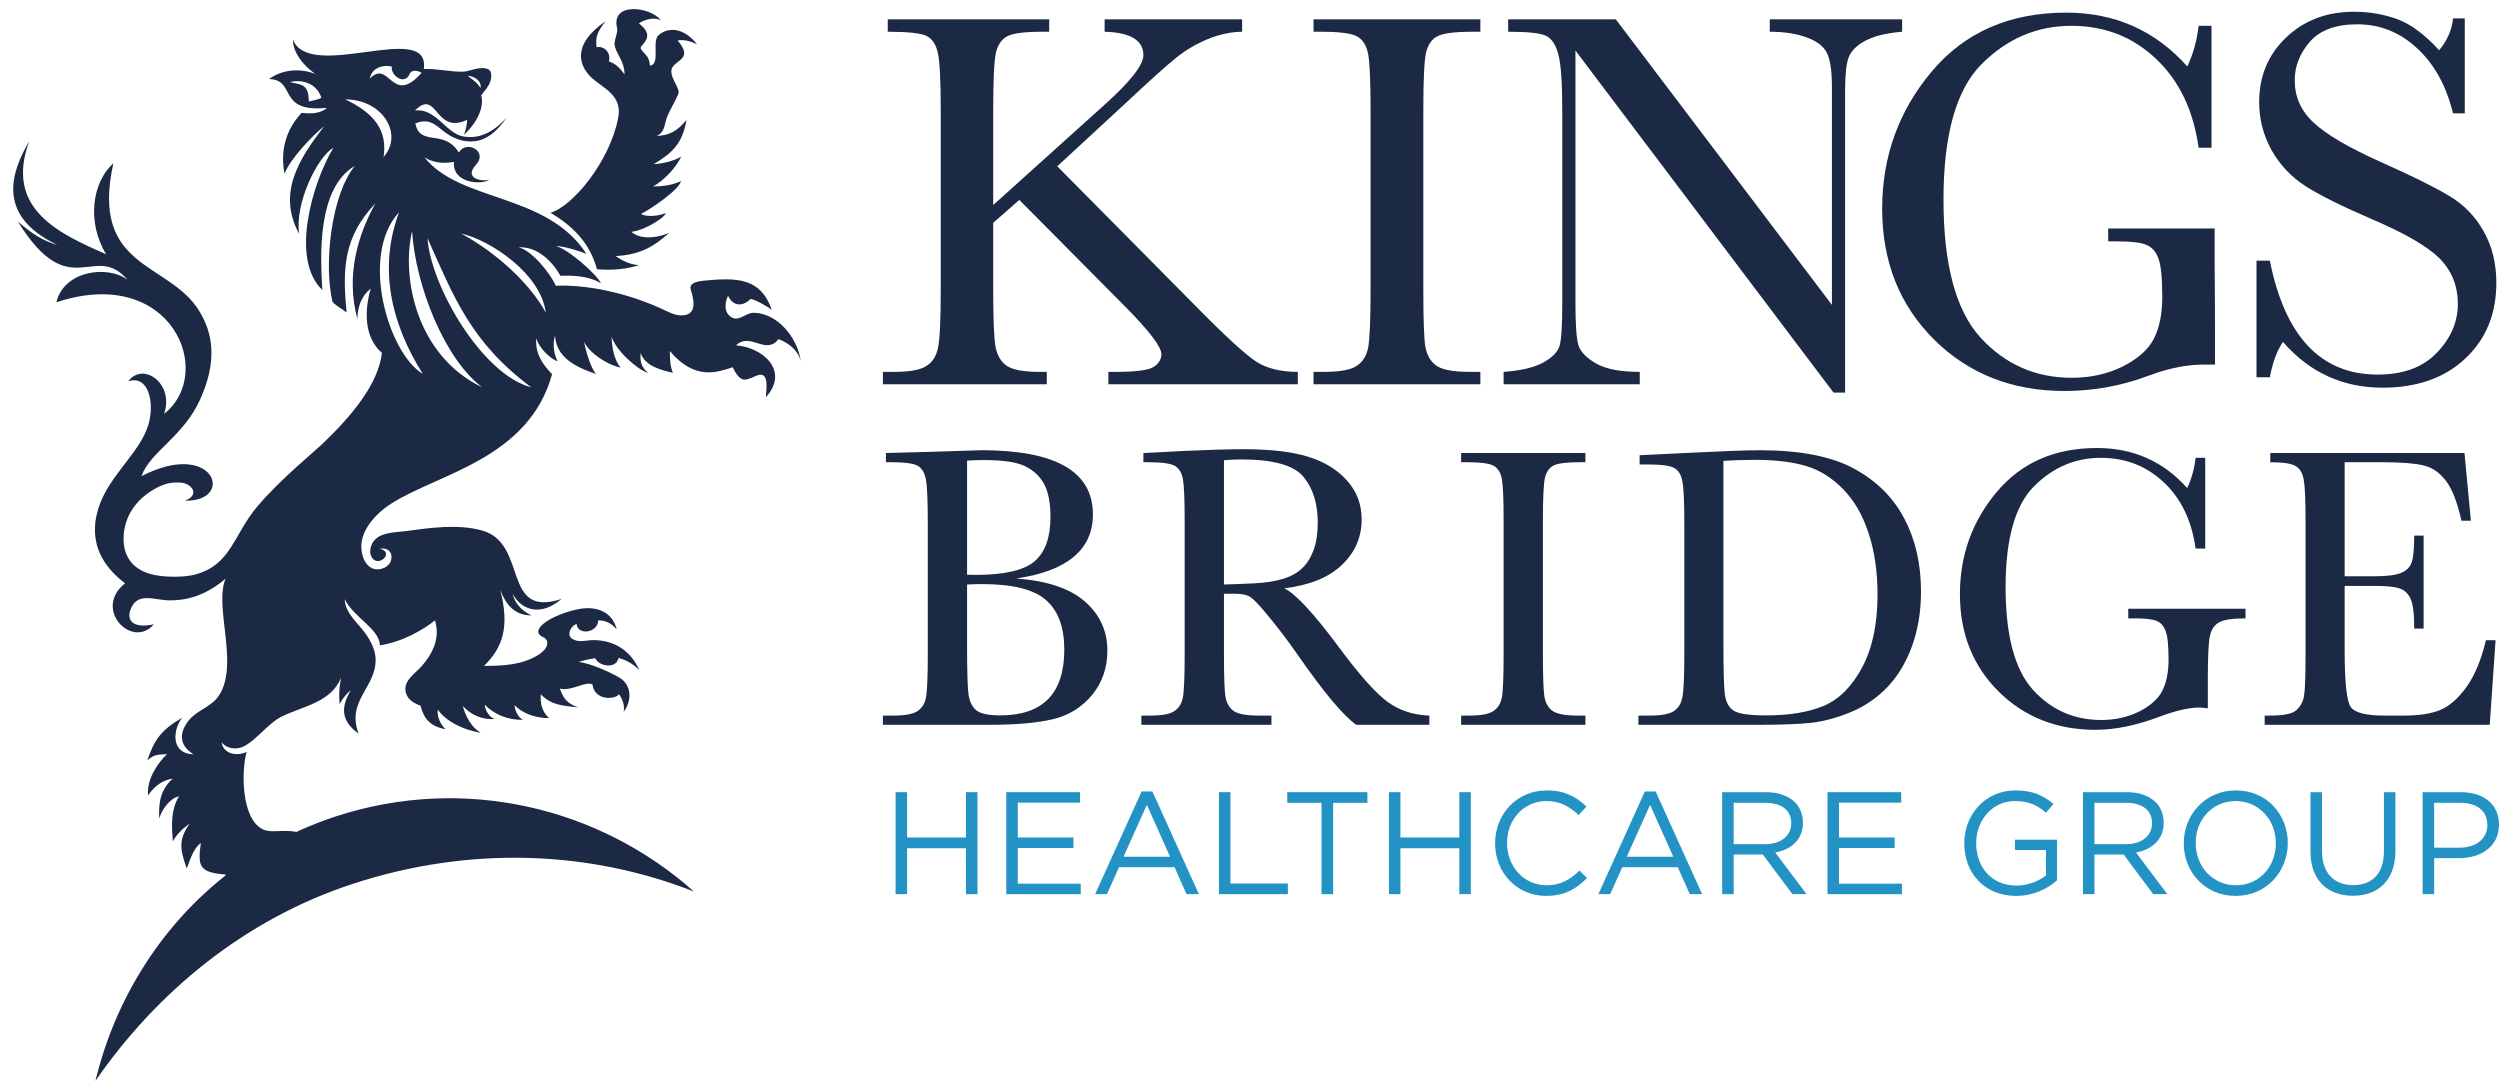
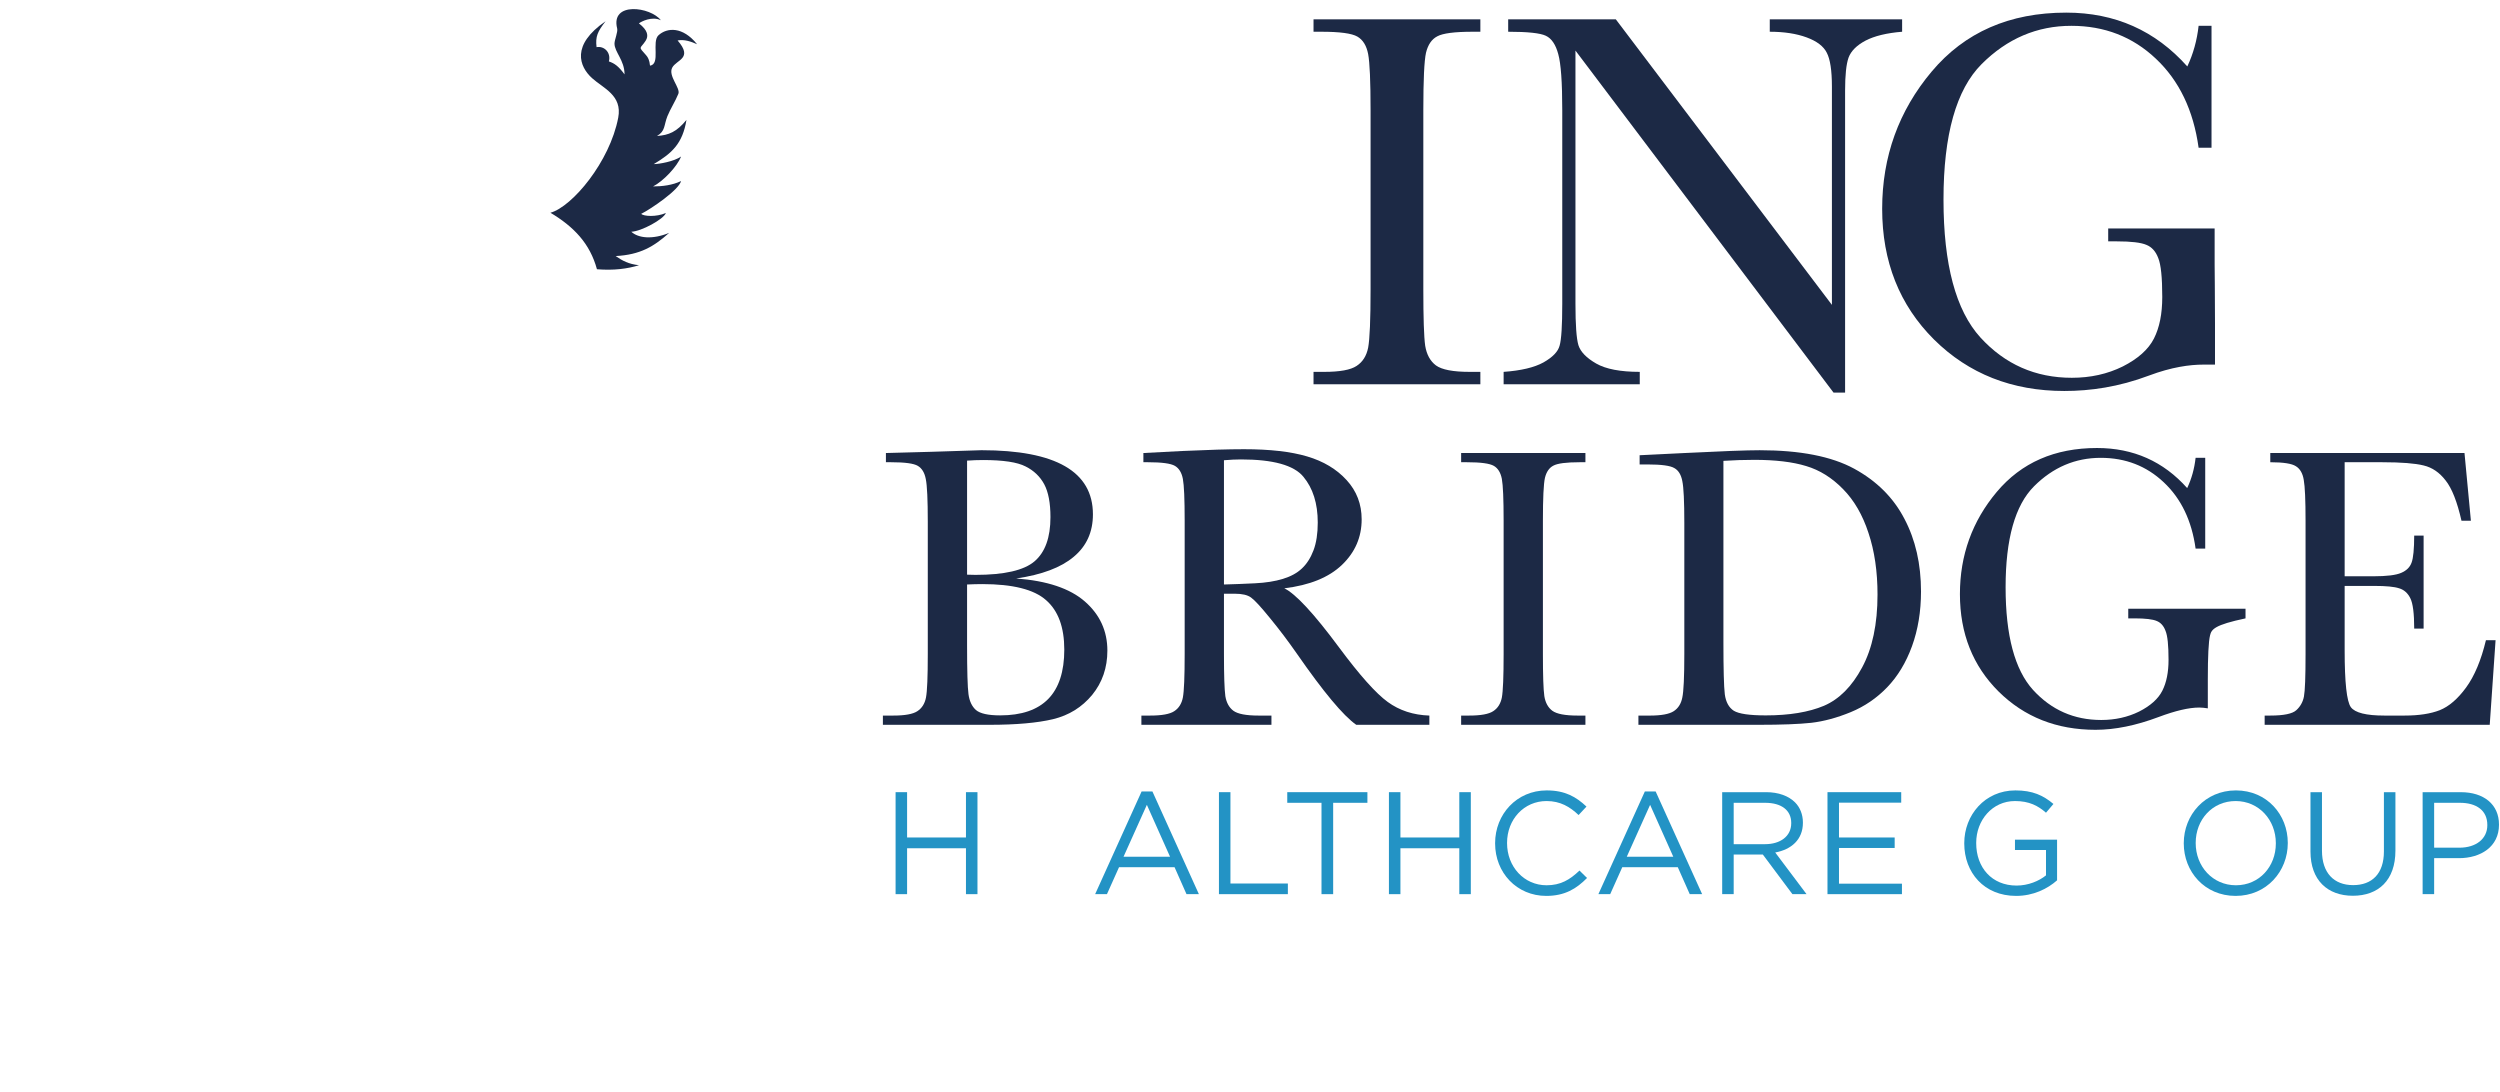
<svg xmlns="http://www.w3.org/2000/svg" width="158px" height="69px" viewBox="0 0 158 69" version="1.1">
  <title>Group 289</title>
  <desc>Created with Sketch.</desc>
  <g id="Page-1" stroke="none" stroke-width="1" fill="none" fill-rule="evenodd">
    <g id="Desktop_1366px_wide_KHG" transform="translate(-200, -20)">
      <g id="Group-289" transform="translate(200, 20)">
-         <path d="M142.61,23.842 L142.61,16.475 L143.455,16.475 C144.413,21.273 146.682,23.673 150.266,23.673 C151.876,23.673 153.12,23.217 153.999,22.304 C154.89,21.381 155.335,20.35 155.335,19.212 C155.335,18.063 154.947,17.1 154.169,16.321 C153.392,15.556 151.972,14.735 149.911,13.855 C148.074,13.067 146.689,12.38 145.753,11.793 C144.817,11.197 144.086,10.425 143.556,9.478 C143.038,8.532 142.779,7.524 142.779,6.454 C142.779,4.82 143.342,3.463 144.47,2.382 C145.607,1.288 147.042,0.743 148.778,0.742 C149.747,0.742 150.658,0.9 151.516,1.215 C152.372,1.531 153.251,2.184 154.152,3.175 C154.671,2.555 154.963,1.886 155.031,1.164 L155.774,1.164 L155.774,7.163 L155.031,7.163 C154.602,5.417 153.842,4.042 152.75,3.04 C151.669,2.038 150.411,1.537 148.981,1.536 C147.618,1.536 146.615,1.908 145.973,2.651 C145.343,3.384 145.027,4.189 145.027,5.068 C145.027,6.127 145.427,7.022 146.227,7.754 C147.015,8.499 148.44,9.332 150.503,10.256 C152.474,11.134 153.904,11.844 154.794,12.385 C155.696,12.915 156.417,13.652 156.957,14.599 C157.497,15.545 157.769,16.638 157.769,17.877 C157.769,19.837 157.116,21.432 155.807,22.659 C154.501,23.888 152.755,24.5 150.57,24.501 C148.056,24.501 145.961,23.538 144.284,21.611 C143.911,22.142 143.635,22.885 143.455,23.842 L142.61,23.842 Z" id="Fill-233" fill="#1C2945" />
-         <path d="M62.771,12.958 L69.812,6.615 C71.445,5.152 72.261,4.109 72.261,3.486 C72.261,2.545 71.445,2.052 69.812,2.006 L69.812,1.223 L78.501,1.223 L78.501,2.006 C77.788,2.017 77.069,2.17 76.343,2.465 C75.628,2.76 74.971,3.145 74.37,3.621 C73.769,4.097 72.652,5.101 71.019,6.632 L66.819,10.509 L75.458,19.233 C77.431,21.241 78.753,22.453 79.422,22.873 C80.09,23.293 80.956,23.502 82.022,23.502 L82.022,24.285 L70.05,24.285 L70.05,23.502 L70.509,23.502 C71.803,23.502 72.607,23.395 72.924,23.179 C73.242,22.964 73.4,22.698 73.4,22.38 C73.4,21.903 72.578,20.844 70.935,19.199 L64.421,12.635 L62.771,14.081 L62.771,18.281 C62.771,20.095 62.816,21.286 62.907,21.852 C62.997,22.408 63.225,22.822 63.589,23.094 C63.963,23.366 64.669,23.502 65.714,23.502 L66.156,23.502 L66.156,24.285 L55.799,24.285 L55.799,23.502 L56.513,23.502 C57.5,23.502 58.18,23.377 58.554,23.127 C58.939,22.879 59.182,22.493 59.285,21.972 C59.398,21.439 59.455,20.209 59.455,18.281 L59.455,6.972 C59.455,5.067 59.393,3.854 59.268,3.332 C59.154,2.812 58.923,2.46 58.572,2.278 C58.219,2.097 57.398,2.006 56.105,2.006 L56.105,1.223 L66.309,1.223 L66.309,2.006 L65.884,2.006 C64.75,2.006 64.007,2.103 63.655,2.295 C63.304,2.477 63.067,2.823 62.941,3.332 C62.828,3.843 62.771,5.056 62.771,6.972 L62.771,12.958 Z" id="Fill-235" fill="#1C2945" />
        <path d="M83.015,2.006 L83.015,1.223 L93.559,1.223 L93.559,2.006 L93.065,2.006 C91.93,2.006 91.19,2.103 90.837,2.295 C90.486,2.476 90.247,2.822 90.124,3.332 C90.01,3.843 89.954,5.056 89.954,6.972 L89.954,18.281 C89.954,20.095 89.992,21.286 90.072,21.852 C90.163,22.408 90.39,22.822 90.751,23.094 C91.125,23.366 91.834,23.502 92.879,23.502 L93.559,23.502 L93.559,24.284 L83.015,24.284 L83.015,23.502 L83.695,23.502 C84.68,23.502 85.361,23.377 85.736,23.127 C86.12,22.878 86.364,22.493 86.467,21.972 C86.568,21.439 86.62,20.209 86.62,18.281 L86.62,6.972 C86.62,5.135 86.568,3.95 86.467,3.417 C86.364,2.885 86.138,2.516 85.785,2.312 C85.433,2.108 84.675,2.006 83.508,2.006 L83.015,2.006 Z" id="Fill-237" fill="#1C2945" />
        <path d="M115.879,24.812 L99.569,3.196 L99.569,19.199 C99.569,20.526 99.631,21.399 99.757,21.819 C99.891,22.238 100.265,22.623 100.878,22.975 C101.49,23.326 102.409,23.502 103.633,23.502 L103.633,24.284 L95.029,24.284 L95.029,23.502 C96.128,23.424 96.967,23.225 97.545,22.906 C98.124,22.579 98.464,22.227 98.565,21.852 C98.678,21.478 98.735,20.594 98.735,19.199 L98.735,6.972 C98.735,5.203 98.651,4.019 98.481,3.417 C98.321,2.817 98.06,2.431 97.698,2.261 C97.346,2.091 96.553,2.006 95.317,2.006 L95.317,1.223 L102.12,1.223 L115.777,19.268 L115.777,5.475 C115.777,4.455 115.668,3.74 115.452,3.332 C115.249,2.924 114.825,2.601 114.178,2.363 C113.532,2.125 112.755,2.006 111.849,2.006 L111.849,1.223 L120.214,1.223 L120.214,2.006 C119.239,2.085 118.468,2.273 117.902,2.567 C117.346,2.862 116.988,3.219 116.83,3.638 C116.684,4.047 116.61,4.744 116.61,5.73 L116.61,24.812 L115.879,24.812 Z" id="Fill-239" fill="#1C2945" />
        <path d="M133.238,14.438 L139.965,14.438 L139.965,16.71 C139.965,17.263 139.988,18.457 139.988,20.441 L139.988,23.043 C139.704,23.043 139.474,23.043 139.257,23.043 C138.385,23.043 137.239,23.201 135.823,23.733 C133.897,24.459 132.108,24.71 130.465,24.71 C127.168,24.71 124.421,23.627 122.234,21.462 C120.046,19.284 118.953,16.529 118.953,13.196 C118.953,9.897 119.996,7.006 122.082,4.523 C124.168,2.04 127.002,0.798 130.585,0.798 C133.668,0.798 136.22,1.933 138.238,4.2 C138.613,3.406 138.85,2.55 138.952,1.632 L139.768,1.632 L139.768,9.336 L138.952,9.336 C138.624,6.967 137.722,5.091 136.248,3.707 C134.785,2.324 133.005,1.632 130.91,1.632 C128.742,1.632 126.855,2.437 125.243,4.047 C123.633,5.657 122.829,8.514 122.829,12.618 C122.829,16.712 123.606,19.614 125.159,21.325 C126.713,23.026 128.639,23.876 130.941,23.876 C132.119,23.876 133.191,23.638 134.155,23.162 C135.119,22.675 135.778,22.086 136.13,21.394 C136.481,20.702 136.655,19.83 136.655,18.774 C136.655,17.539 136.571,16.717 136.401,16.309 C136.243,15.89 135.994,15.612 135.654,15.476 C135.312,15.328 134.689,15.254 133.782,15.254 L133.238,15.254 L133.238,14.438 Z" id="Fill-241" fill="#1C2945" />
        <path d="M61.119,36.94 L61.119,40.766 C61.119,42.395 61.149,43.43 61.208,43.869 C61.266,44.308 61.423,44.642 61.676,44.87 C61.938,45.097 62.448,45.212 63.209,45.212 C64.561,45.212 65.573,44.866 66.25,44.173 C66.924,43.481 67.263,42.442 67.263,41.057 C67.263,39.638 66.877,38.596 66.111,37.929 C65.349,37.252 64.008,36.916 62.083,36.915 C61.777,36.915 61.456,36.924 61.119,36.94 Z M61.119,36.319 C61.33,36.329 61.507,36.332 61.65,36.332 C63.475,36.332 64.721,36.046 65.388,35.471 C66.055,34.897 66.389,33.967 66.389,32.684 C66.389,31.79 66.257,31.096 65.996,30.607 C65.733,30.118 65.341,29.741 64.818,29.48 C64.295,29.209 63.399,29.075 62.133,29.074 C61.802,29.074 61.465,29.087 61.119,29.112 L61.119,36.319 Z M64.223,36.56 C66.173,36.704 67.622,37.189 68.567,38.017 C69.512,38.845 69.986,39.879 69.986,41.12 C69.986,42.201 69.664,43.134 69.024,43.919 C68.38,44.697 67.558,45.208 66.553,45.452 C65.555,45.689 64.218,45.808 62.537,45.808 L55.799,45.808 L55.799,45.224 L56.458,45.224 C57.192,45.224 57.7,45.132 57.978,44.946 C58.264,44.76 58.446,44.473 58.522,44.084 C58.599,43.688 58.636,42.772 58.636,41.336 L58.636,32.975 C58.636,31.581 58.594,30.683 58.51,30.277 C58.434,29.872 58.264,29.594 58.003,29.441 C57.75,29.29 57.188,29.213 56.319,29.213 L55.99,29.213 L55.99,28.631 L58.814,28.555 L62.031,28.453 C66.726,28.453 69.073,29.805 69.073,32.507 C69.073,33.621 68.669,34.517 67.857,35.191 C67.056,35.868 65.844,36.324 64.223,36.56 Z" id="Fill-243" fill="#1C2945" />
        <path d="M77.354,36.94 C77.988,36.924 78.641,36.898 79.316,36.864 C79.992,36.831 80.58,36.738 81.078,36.586 C81.577,36.434 81.978,36.215 82.282,35.926 C82.595,35.632 82.838,35.247 83.016,34.774 C83.194,34.302 83.282,33.719 83.282,33.026 C83.282,31.819 82.978,30.852 82.37,30.126 C81.771,29.4 80.457,29.036 78.43,29.036 C78.118,29.036 77.76,29.053 77.354,29.087 L77.354,36.94 Z M90.336,45.808 L85.715,45.808 C84.894,45.233 83.641,43.73 81.952,41.297 C81.411,40.521 80.851,39.778 80.267,39.068 C79.684,38.35 79.284,37.916 79.065,37.763 C78.845,37.602 78.503,37.523 78.038,37.523 L77.354,37.523 L77.354,41.336 C77.354,42.687 77.384,43.574 77.442,43.996 C77.51,44.41 77.679,44.717 77.95,44.92 C78.228,45.123 78.756,45.224 79.532,45.224 L80.355,45.224 L80.355,45.808 L72.136,45.808 L72.136,45.224 L72.692,45.224 C73.426,45.224 73.935,45.132 74.213,44.946 C74.499,44.76 74.681,44.473 74.757,44.084 C74.833,43.688 74.871,42.772 74.871,41.336 L74.871,32.912 C74.871,31.544 74.833,30.662 74.757,30.265 C74.681,29.868 74.512,29.594 74.251,29.441 C73.988,29.29 73.424,29.213 72.553,29.213 L72.262,29.213 L72.262,28.631 L74.719,28.503 C76.357,28.428 77.658,28.39 78.621,28.39 C80.258,28.39 81.589,28.542 82.61,28.846 C83.641,29.15 84.472,29.648 85.106,30.342 C85.739,31.033 86.057,31.861 86.057,32.824 C86.057,33.947 85.642,34.905 84.815,35.698 C83.987,36.493 82.771,36.987 81.168,37.181 C81.884,37.527 83.042,38.777 84.638,40.93 C85.937,42.678 86.959,43.823 87.703,44.363 C88.446,44.904 89.324,45.19 90.336,45.224 L90.336,45.808 Z" id="Fill-245" fill="#1C2945" />
        <path d="M92.344,29.213 L92.344,28.631 L100.199,28.631 L100.199,29.213 L99.831,29.213 C98.986,29.213 98.433,29.286 98.172,29.429 C97.91,29.564 97.731,29.822 97.64,30.202 C97.555,30.582 97.512,31.485 97.512,32.912 L97.512,41.336 C97.512,42.687 97.541,43.574 97.602,43.996 C97.669,44.41 97.837,44.718 98.108,44.921 C98.387,45.123 98.915,45.224 99.692,45.224 L100.199,45.224 L100.199,45.808 L92.344,45.808 L92.344,45.224 L92.85,45.224 C93.587,45.224 94.093,45.132 94.371,44.946 C94.658,44.761 94.839,44.474 94.917,44.085 C94.991,43.689 95.029,42.772 95.029,41.336 L95.029,32.912 C95.029,31.544 94.991,30.662 94.917,30.265 C94.84,29.869 94.672,29.594 94.409,29.442 C94.148,29.29 93.581,29.213 92.712,29.213 L92.344,29.213 Z" id="Fill-247" fill="#1C2945" />
        <path d="M108.92,29.126 L108.92,40.602 C108.92,42.299 108.949,43.393 109.008,43.882 C109.075,44.373 109.265,44.718 109.577,44.921 C109.899,45.116 110.57,45.213 111.592,45.213 C113.088,45.213 114.315,45.009 115.278,44.604 C116.239,44.19 117.042,43.385 117.685,42.185 C118.335,40.978 118.659,39.44 118.659,37.575 C118.659,36.122 118.471,34.826 118.089,33.686 C117.718,32.545 117.181,31.621 116.482,30.912 C115.781,30.194 115.004,29.709 114.15,29.455 C113.298,29.193 112.203,29.063 110.87,29.062 C110.227,29.062 109.577,29.084 108.92,29.126 Z M103.624,28.771 L106.449,28.632 C108.805,28.513 110.391,28.455 111.213,28.454 C113.761,28.454 115.751,28.843 117.179,29.619 C118.605,30.397 119.665,31.452 120.357,32.785 C121.058,34.112 121.408,35.645 121.408,37.384 C121.408,38.642 121.218,39.795 120.838,40.842 C120.458,41.881 119.935,42.746 119.267,43.439 C118.609,44.123 117.84,44.647 116.962,45.009 C116.093,45.365 115.266,45.589 114.479,45.681 C113.695,45.766 112.588,45.808 111.161,45.808 L103.548,45.808 L103.548,45.225 L104.258,45.225 C104.992,45.225 105.498,45.132 105.779,44.947 C106.065,44.761 106.246,44.474 106.322,44.085 C106.407,43.689 106.449,42.772 106.449,41.336 L106.449,33.053 C106.449,31.684 106.407,30.802 106.322,30.405 C106.246,30 106.078,29.726 105.815,29.581 C105.562,29.43 105.001,29.353 104.131,29.353 L103.624,29.353 L103.624,28.771 Z" id="Fill-249" fill="#1C2945" />
-         <path d="M134.506,38.473 L141.917,38.473 L141.917,39.081 C141.096,39.081 140.539,39.165 140.245,39.335 C139.958,39.495 139.765,39.77 139.675,40.158 C139.581,40.538 139.534,41.467 139.534,42.944 L139.534,44.768 C139.333,44.735 139.151,44.718 138.99,44.717 C138.34,44.717 137.488,44.917 136.43,45.313 C134.995,45.853 133.665,46.124 132.442,46.124 C129.985,46.124 127.942,45.317 126.311,43.704 C124.681,42.083 123.867,40.031 123.867,37.548 C123.867,35.091 124.643,32.938 126.196,31.088 C127.752,29.239 129.86,28.314 132.53,28.314 C134.827,28.314 136.727,29.159 138.23,30.847 C138.51,30.256 138.686,29.619 138.762,28.935 L139.37,28.935 L139.37,34.672 L138.762,34.672 C138.518,32.908 137.847,31.51 136.748,30.48 C135.659,29.451 134.334,28.936 132.77,28.935 C131.158,28.935 129.752,29.534 128.552,30.733 C127.353,31.933 126.754,34.061 126.754,37.118 C126.754,40.167 127.333,42.328 128.488,43.603 C129.646,44.87 131.083,45.503 132.796,45.503 C133.675,45.503 134.472,45.325 135.191,44.971 C135.908,44.608 136.398,44.169 136.66,43.653 C136.92,43.139 137.052,42.489 137.052,41.703 C137.052,40.783 136.989,40.171 136.86,39.867 C136.744,39.554 136.557,39.347 136.305,39.246 C136.051,39.136 135.586,39.082 134.911,39.081 L134.506,39.081 L134.506,38.473 Z" id="Fill-251" fill="#1C2945" />
+         <path d="M134.506,38.473 L141.917,38.473 L141.917,39.081 C139.958,39.495 139.765,39.77 139.675,40.158 C139.581,40.538 139.534,41.467 139.534,42.944 L139.534,44.768 C139.333,44.735 139.151,44.718 138.99,44.717 C138.34,44.717 137.488,44.917 136.43,45.313 C134.995,45.853 133.665,46.124 132.442,46.124 C129.985,46.124 127.942,45.317 126.311,43.704 C124.681,42.083 123.867,40.031 123.867,37.548 C123.867,35.091 124.643,32.938 126.196,31.088 C127.752,29.239 129.86,28.314 132.53,28.314 C134.827,28.314 136.727,29.159 138.23,30.847 C138.51,30.256 138.686,29.619 138.762,28.935 L139.37,28.935 L139.37,34.672 L138.762,34.672 C138.518,32.908 137.847,31.51 136.748,30.48 C135.659,29.451 134.334,28.936 132.77,28.935 C131.158,28.935 129.752,29.534 128.552,30.733 C127.353,31.933 126.754,34.061 126.754,37.118 C126.754,40.167 127.333,42.328 128.488,43.603 C129.646,44.87 131.083,45.503 132.796,45.503 C133.675,45.503 134.472,45.325 135.191,44.971 C135.908,44.608 136.398,44.169 136.66,43.653 C136.92,43.139 137.052,42.489 137.052,41.703 C137.052,40.783 136.989,40.171 136.86,39.867 C136.744,39.554 136.557,39.347 136.305,39.246 C136.051,39.136 135.586,39.082 134.911,39.081 L134.506,39.081 L134.506,38.473 Z" id="Fill-251" fill="#1C2945" />
        <path d="M157.111,40.462 L157.72,40.462 L157.351,45.808 L143.126,45.808 L143.126,45.224 L143.482,45.224 C144.333,45.224 144.883,45.111 145.129,44.882 C145.38,44.654 145.542,44.367 145.609,44.021 C145.677,43.667 145.711,42.772 145.711,41.336 L145.711,32.912 C145.711,31.604 145.673,30.742 145.597,30.328 C145.53,29.914 145.364,29.628 145.103,29.467 C144.848,29.298 144.307,29.214 143.482,29.213 L143.482,28.631 L155.756,28.631 L156.161,32.912 L155.566,32.912 C155.295,31.713 154.961,30.865 154.564,30.366 C154.175,29.86 153.713,29.543 153.172,29.417 C152.631,29.282 151.761,29.214 150.563,29.213 L148.182,29.213 L148.182,36.421 L150.005,36.421 C150.841,36.421 151.423,36.349 151.753,36.206 C152.09,36.063 152.309,35.847 152.411,35.559 C152.522,35.264 152.575,34.694 152.578,33.849 L153.172,33.849 L153.172,39.727 L152.578,39.727 C152.578,38.773 152.496,38.135 152.335,37.815 C152.175,37.485 151.938,37.274 151.627,37.181 C151.322,37.08 150.803,37.03 150.068,37.03 L148.182,37.03 L148.182,41.095 C148.182,43.13 148.312,44.329 148.573,44.692 C148.835,45.047 149.54,45.224 150.689,45.224 L151.969,45.224 C152.871,45.224 153.613,45.111 154.197,44.882 C154.78,44.646 155.333,44.169 155.857,43.452 C156.388,42.726 156.807,41.728 157.111,40.462" id="Fill-253" fill="#1C2945" />
        <path d="M37.727,17.016 C38.791,17.103 39.651,16.988 40.386,16.762 C39.733,16.691 39.34,16.482 38.91,16.183 C40.461,16.101 41.322,15.585 42.291,14.717 C41.239,15.151 40.34,15.055 39.898,14.646 C40.529,14.626 41.949,13.85 42.084,13.461 C41.465,13.727 40.691,13.673 40.52,13.518 C41.164,13.193 42.898,12.009 43.044,11.443 C42.502,11.703 41.859,11.782 41.273,11.782 C41.907,11.46 42.791,10.538 43.044,9.892 C42.605,10.204 41.656,10.372 41.316,10.372 C42.48,9.678 43.139,9.071 43.385,7.579 C42.761,8.338 42.273,8.542 41.523,8.594 C42.06,8.28 41.949,7.927 42.179,7.347 C42.359,6.896 42.687,6.392 42.873,5.926 C43.017,5.566 42.212,4.792 42.483,4.277 C42.749,3.766 43.824,3.706 42.824,2.557 C43.272,2.474 43.684,2.634 44.057,2.797 C43.142,1.661 42.16,1.738 41.618,2.227 C41.17,2.632 41.761,4.054 41.081,4.15 C41.047,3.795 40.95,3.621 40.837,3.494 C40.306,2.899 40.456,3.116 40.804,2.576 C40.999,2.276 40.95,1.918 40.379,1.477 C40.529,1.36 41.211,1.006 41.767,1.28 C41.12,0.43 38.572,0.078 39.005,1.802 C39.06,2.022 38.836,2.519 38.836,2.754 C38.836,3.29 39.471,3.804 39.471,4.701 C39.089,4.179 38.834,4.002 38.481,3.882 C38.629,3.314 38.178,2.89 37.703,2.98 C37.62,2.308 37.769,1.992 38.273,1.343 C36.077,2.851 36.611,4.203 37.413,4.934 C38.123,5.58 39.343,6.018 39.072,7.437 C38.541,10.224 36.172,13.056 34.788,13.446 C36.273,14.333 37.285,15.393 37.727,17.016" id="Fill-255" fill="#1C2945" />
-         <path d="M29.145,14.759 C30.988,15.173 34.182,17.298 34.492,19.752 C33.532,17.996 31.497,16.039 29.145,14.759 M27.018,15.055 C28.668,18.732 29.738,21.622 33.576,24.478 C30.497,23.694 27.226,18.113 27.018,15.055 M26.043,14.604 C26.27,18.112 28.115,22.702 30.475,24.478 C26.311,22.477 25.359,17.55 26.043,14.604 M25.217,13.419 C23.906,16.963 24.709,20.436 26.723,23.632 C24.544,22.336 22.713,16.132 25.217,13.419 M21.819,6.281 C24.203,6.281 25.512,8.502 24.241,9.921 C24.51,8.201 23.593,7.121 21.819,6.281 M24.76,4.205 C24.676,4.77 25.584,5.431 25.89,4.665 C25.974,4.455 26.297,4.396 26.65,4.6 C24.739,6.748 24.627,3.695 23.372,4.967 C23.505,4.289 24.17,4.075 24.76,4.205 M19.515,6.415 C19.515,5.256 19.006,5.371 18.326,5.187 C18.94,5.019 19.981,5.164 20.312,6.182 C20.09,6.307 19.77,6.354 19.515,6.415 M30.37,5.558 C30.157,5.212 29.838,5.016 29.558,4.797 C29.962,4.8 30.449,5.113 30.37,5.558 M47.635,19.767 C47.088,19.759 46.593,20.496 46.047,19.9 C45.728,19.55 45.871,18.959 46.014,18.695 C46.392,19.479 47.042,19.298 47.439,18.892 C47.74,18.932 48.586,19.41 48.783,19.597 C48.09,17.578 46.616,17.529 44.513,17.735 C43.813,17.803 43.54,17.975 43.67,18.369 C43.853,18.917 44.031,19.8 43.278,19.915 C42.723,19.999 42.338,19.75 41.707,19.467 C39.507,18.477 37.022,17.976 35.127,18.06 C34.82,17.347 33.656,15.843 32.779,15.634 C33.919,15.55 34.921,16.512 35.408,17.425 C35.981,17.425 37.111,17.37 37.978,17.904 C37.74,17.352 35.875,15.711 35.12,15.55 C35.666,15.556 36.569,15.853 37.062,16.042 C34.546,12.174 29.125,12.808 26.826,9.948 C27.312,10.25 27.952,10.372 28.687,10.231 C28.586,11.602 30.408,11.683 30.917,11.374 C30.411,11.48 29.292,11.273 30.091,10.399 C30.858,9.561 29.471,8.822 28.998,9.638 C28.054,8.112 26.56,9.3 26.25,7.804 C27.071,7.457 27.485,7.848 27.978,8.25 C28.543,8.709 29.226,9.005 29.985,8.928 C30.639,8.861 31.309,8.466 32.04,7.409 C31.098,8.456 30.19,8.796 29.247,8.617 C28.183,8.415 27.526,6.803 26.221,6.987 C27.665,5.55 27.44,8.535 29.515,7.579 C29.551,7.731 29.404,8.338 29.323,8.516 C29.946,7.967 30.652,6.928 30.415,6.013 C30.828,5.511 31.113,5.16 31.036,4.63 C30.991,4.318 30.608,4.266 30.227,4.323 C29.881,4.374 29.557,4.524 29.241,4.53 C28.437,4.547 27.689,4.332 26.782,4.362 C27.231,1.225 19.588,5.222 18.511,2.5 C18.511,3.27 19.098,4.099 19.928,4.673 C18.88,4.268 17.778,4.425 17.003,4.997 C18.765,5.037 17.471,7.142 20.667,6.816 C20.295,7.151 19.712,7.22 19.064,7.128 C17.775,8.515 17.801,9.994 17.978,10.978 C18.365,10.019 19.723,8.589 20.49,7.973 C18.883,10.07 17.505,12.202 18.909,14.787 C18.611,12.889 20.051,9.92 21.066,9.342 C19.744,11.554 18.323,16.372 20.371,18.328 C20.238,16.14 20.043,11.89 22.425,10.485 C20.934,12.321 20.456,16.667 21.007,19.047 C21.042,19.199 21.647,19.538 21.908,19.752 C21.627,16.934 21.73,14.961 23.724,12.855 C22.617,14.86 21.84,17.386 22.588,20.162 C22.591,19.344 22.889,18.652 23.429,18.243 C23.015,19.676 23.02,21.333 24.138,22.306 C23.904,24.29 22.209,26.306 20.35,28.078 C19.879,28.527 17.711,30.307 16.307,31.954 C14.722,33.811 14.632,35.726 12.267,36.327 C11.681,36.476 10.316,36.53 9.427,36.253 C8.214,35.876 7.809,34.973 7.809,34.072 C7.808,32.672 8.59,31.543 9.85,30.859 C10.398,30.562 10.823,30.464 11.421,30.502 C12.102,30.544 12.683,31.268 11.686,31.644 C14.893,31.717 13.564,27.71 8.939,30.093 C9.505,28.527 11.603,27.601 12.667,25.206 C13.753,22.763 13.452,21.045 12.578,19.632 C10.657,16.526 5.671,17.019 7.166,10.315 C5.837,11.507 5.458,14.01 6.708,16.071 C3.735,14.76 0.269,13.21 1.849,8.919 C0.739,10.827 -0.306,13.603 3.621,15.478 C2.748,15.243 1.96,14.733 1.125,13.997 C4.44,19.325 5.946,15.211 8.068,17.693 C6.832,16.733 4.035,17.092 3.563,19.104 C10.861,16.69 13.649,23.576 10.372,26.156 C11.028,24.252 9.057,22.832 8.103,24.097 C9.387,23.678 9.796,25.447 9.373,26.856 C8.896,28.446 7.208,29.824 6.453,31.514 C5.808,32.958 5.52,35.056 7.905,36.864 C5.85,38.488 8.346,41.059 9.722,39.459 C8.311,39.749 8.038,39.143 8.23,38.577 C8.64,37.37 9.727,37.926 10.673,37.943 C11.647,37.96 12.924,37.724 14.257,36.568 C13.503,38.366 15.146,42.013 13.826,43.973 C13.343,44.69 12.496,44.856 11.954,45.501 C11.427,46.129 11.173,47.035 12.232,47.67 C10.703,47.627 10.969,45.999 11.523,45.355 C10.176,46.135 9.748,46.759 9.308,48.064 C9.764,47.617 10.126,47.711 10.556,47.655 C10.051,48.157 9.264,49.15 9.352,50.272 C9.793,49.65 10.284,49.303 10.918,49.207 C10.133,49.915 10.018,50.719 10.062,51.731 C10.23,51.175 10.709,50.464 11.317,50.322 C10.668,51.345 10.918,52.749 10.918,53.171 C11.215,52.68 11.529,52.377 11.996,52.043 C11.232,53.098 11.403,53.74 11.804,54.892 C12.013,54.327 12.236,53.598 12.691,53.284 C12.484,54.787 12.61,55.141 14.271,55.272 C14.256,55.298 14.243,55.322 14.229,55.347 C10.096,58.62 7.254,63.235 6.032,68.31 C9.874,62.751 15.432,58.09 22.356,55.84 C29.679,53.461 37.204,53.733 43.852,56.343 C37.901,51.04 29.375,48.948 21.247,51.589 C20.378,51.872 19.54,52.203 18.731,52.578 C17.862,52.405 17.156,52.671 16.623,52.419 C15.206,51.751 15.263,48.615 15.586,47.528 C14.889,47.826 14.101,47.617 14.004,46.901 C14.183,47.164 14.554,47.337 15.002,47.293 C15.899,47.205 16.831,45.768 17.771,45.303 C19.177,44.609 20.89,44.41 21.553,42.845 C21.442,43.4 21.406,43.934 21.465,44.502 C21.61,44.201 21.892,43.833 22.166,43.635 C21.507,44.735 21.579,45.592 22.661,46.363 C21.866,44.253 23.823,43.435 23.736,41.604 C23.705,40.943 23.317,40.289 22.877,39.754 C22.386,39.159 21.789,38.606 21.789,37.866 C22.319,38.996 24.02,39.778 24.005,40.786 C25.484,40.555 26.772,39.784 27.492,39.206 C27.841,40.376 27.31,41.343 26.655,42.096 C26.241,42.572 25.527,42.971 25.63,43.678 C25.679,44.019 25.927,44.381 26.575,44.594 C26.784,45.398 27.151,45.902 28.17,46.089 C27.885,45.863 27.594,45.29 27.668,44.848 C28.195,45.581 29.194,46.107 30.386,46.315 C29.797,45.97 29.44,45.301 29.248,44.622 C29.851,45.259 30.559,45.496 31.273,45.44 C30.934,45.359 30.637,44.855 30.633,44.538 C31.279,45.188 32.1,45.496 33.045,45.496 C32.729,45.325 32.521,44.857 32.521,44.566 C32.926,44.996 33.686,45.384 34.699,45.384 C34.27,44.981 34.141,44.53 34.175,43.874 C34.82,44.561 35.534,44.601 36.553,44.707 C35.797,44.463 35.581,44.074 35.386,43.515 C36.068,43.727 37.09,42.992 37.447,43.268 C37.581,44.322 38.931,44.202 39.115,43.874 C39.314,44.12 39.507,44.58 39.411,44.989 C39.924,44.336 39.969,43.301 39.13,42.817 C38.496,42.451 37.31,41.921 36.56,41.83 C36.711,41.796 37.282,41.623 37.624,41.604 C37.87,42.141 38.976,42.287 39.086,41.576 C39.549,41.713 39.967,41.912 40.401,42.352 C39.917,41.213 38.906,40.455 37.499,40.455 C37.009,40.455 36.58,40.65 36.146,40.362 C35.784,40.121 36.1,39.519 36.442,39.438 C36.5,40.166 37.779,40.021 37.808,39.206 C38.279,39.206 38.65,39.392 38.975,39.777 C38.715,38.7 37.749,38.284 36.62,38.486 C35.91,38.613 34.87,38.976 34.33,39.432 C33.898,39.796 33.933,40.103 34.315,40.263 C34.766,40.453 34.656,40.983 34.055,41.367 C33.008,42.035 31.791,42.083 30.593,42.083 C31.787,40.918 32.216,39.597 31.612,37.259 C31.975,38.247 32.539,38.891 33.591,38.895 C33.062,38.647 32.537,38.179 32.409,37.548 C32.966,38.569 34.175,38.984 35.49,37.852 C31.685,39.113 33.399,34.361 30.488,33.534 C28.961,33.1 27.178,33.357 25.671,33.562 C25.068,33.644 24.207,33.631 23.748,34.059 C23.66,34.142 23.576,34.243 23.516,34.361 C23.415,34.559 23.349,34.876 23.444,35.118 C23.79,35.996 25.03,34.927 24.005,34.677 C24.65,34.586 24.832,35.05 24.707,35.439 C24.62,35.708 24.357,35.898 24.067,35.958 C23.486,36.08 23.116,35.707 22.943,35.2 C22.472,33.825 23.61,32.543 24.738,31.821 C27.698,29.928 33.416,29.005 34.892,23.646 C34.217,22.961 33.813,22.261 33.895,21.375 C34.064,22.026 34.87,22.746 35.246,22.828 C35.033,22.463 34.899,21.803 35.076,21.206 C35.164,22.565 36.286,23.164 37.675,23.639 C37.356,23.314 36.989,22.102 36.915,21.593 C37.204,22.278 38.359,23.053 39.226,23.236 C38.799,22.744 38.658,21.865 38.658,21.29 C38.945,22.185 40.339,23.414 40.976,23.569 C40.52,23.218 40.445,22.849 40.489,22.306 C40.763,23.157 41.835,23.395 42.527,23.562 C42.361,23.162 42.335,22.759 42.335,22.186 C43.928,24.082 45.343,23.516 46.31,23.209 C46.448,23.496 46.704,23.991 47.047,23.991 C47.318,23.991 47.578,23.833 47.811,23.741 C48.675,23.397 48.407,24.663 48.407,25.099 C49.91,23.441 48.217,21.953 46.516,21.826 C47.423,20.962 48.415,22.478 49.196,21.432 C49.797,21.646 50.423,22.112 50.608,22.813 C50.4,21.344 49.153,19.793 47.635,19.767" id="Fill-257" fill="#1C2945" />
        <polygon id="Fill-259" fill="#2393C5" points="56.601 50.065 57.328 50.065 57.328 52.929 61.049 52.929 61.049 50.065 61.776 50.065 61.776 56.511 61.049 56.511 61.049 53.61 57.328 53.61 57.328 56.511 56.601 56.511" />
-         <polygon id="Fill-261" fill="#2393C5" points="63.598 50.065 68.257 50.065 68.257 50.728 64.325 50.728 64.325 52.929 67.843 52.929 67.843 53.592 64.325 53.592 64.325 55.848 68.304 55.848 68.304 56.511 63.598 56.511" />
        <path d="M73.946,54.144 L72.482,50.866 L71.008,54.144 L73.946,54.144 Z M72.15,50.019 L72.832,50.019 L75.77,56.511 L74.987,56.511 L74.232,54.807 L70.723,54.807 L69.959,56.511 L69.213,56.511 L72.15,50.019 Z" id="Fill-263" fill="#2393C5" />
        <polygon id="Fill-265" fill="#2393C5" points="77.037 50.065 77.764 50.065 77.764 55.838 81.393 55.838 81.393 56.511 77.037 56.511" />
        <polygon id="Fill-267" fill="#2393C5" points="83.519 50.737 81.355 50.737 81.355 50.065 86.42 50.065 86.42 50.737 84.256 50.737 84.256 56.511 83.519 56.511" />
        <polygon id="Fill-269" fill="#2393C5" points="87.78 50.065 88.507 50.065 88.507 52.929 92.228 52.929 92.228 50.065 92.955 50.065 92.955 56.511 92.228 56.511 92.228 53.61 88.507 53.61 88.507 56.511 87.78 56.511" />
        <path d="M94.491,53.306 L94.491,53.287 C94.491,51.465 95.854,49.954 97.751,49.954 C98.92,49.954 99.62,50.368 100.265,50.976 L99.767,51.51 C99.224,50.995 98.617,50.626 97.742,50.626 C96.314,50.626 95.246,51.787 95.246,53.269 L95.246,53.287 C95.246,54.78 96.323,55.949 97.742,55.949 C98.626,55.949 99.206,55.608 99.823,55.019 L100.301,55.488 C99.629,56.17 98.893,56.621 97.723,56.621 C95.863,56.621 94.491,55.157 94.491,53.306" id="Fill-271" fill="#2393C5" />
        <path d="M105.751,54.144 L104.287,50.866 L102.813,54.144 L105.751,54.144 Z M103.955,50.019 L104.636,50.019 L107.575,56.511 L106.792,56.511 L106.036,54.807 L102.528,54.807 L101.764,56.511 L101.018,56.511 L103.955,50.019 Z" id="Fill-273" fill="#2393C5" />
        <path d="M111.549,53.352 C112.516,53.352 113.206,52.855 113.206,52.026 L113.206,52.008 C113.206,51.216 112.599,50.737 111.558,50.737 L109.569,50.737 L109.569,53.352 L111.549,53.352 Z M108.842,50.065 L111.614,50.065 C112.406,50.065 113.041,50.305 113.446,50.709 C113.759,51.022 113.944,51.474 113.944,51.98 L113.944,51.998 C113.944,53.067 113.206,53.693 112.194,53.877 L114.174,56.511 L113.281,56.511 L111.411,54.006 L109.569,54.006 L109.569,56.511 L108.842,56.511 L108.842,50.065 Z" id="Fill-275" fill="#2393C5" />
        <polygon id="Fill-277" fill="#2393C5" points="115.497 50.065 120.157 50.065 120.157 50.728 116.224 50.728 116.224 52.929 119.743 52.929 119.743 53.592 116.224 53.592 116.224 55.848 120.203 55.848 120.203 56.511 115.497 56.511" />
        <path d="M124.141,53.306 L124.141,53.287 C124.141,51.519 125.439,49.954 127.373,49.954 C128.46,49.954 129.132,50.267 129.777,50.81 L129.307,51.363 C128.81,50.93 128.257,50.626 127.346,50.626 C125.918,50.626 124.896,51.833 124.896,53.269 L124.896,53.287 C124.896,54.826 125.881,55.968 127.447,55.968 C128.183,55.968 128.865,55.682 129.307,55.323 L129.307,53.72 L127.346,53.72 L127.346,53.067 L130.007,53.067 L130.007,55.636 C129.408,56.17 128.506,56.621 127.419,56.621 C125.393,56.621 124.141,55.148 124.141,53.306" id="Fill-279" fill="#2393C5" />
-         <path d="M134.351,53.352 C135.318,53.352 136.008,52.855 136.008,52.026 L136.008,52.008 C136.008,51.216 135.401,50.737 134.36,50.737 L132.371,50.737 L132.371,53.352 L134.351,53.352 Z M131.644,50.065 L134.415,50.065 C135.208,50.065 135.843,50.305 136.248,50.709 C136.561,51.022 136.745,51.474 136.745,51.98 L136.745,51.998 C136.745,53.067 136.008,53.693 134.995,53.877 L136.976,56.511 L136.082,56.511 L134.213,54.006 L132.371,54.006 L132.371,56.511 L131.644,56.511 L131.644,50.065 Z" id="Fill-281" fill="#2393C5" />
        <path d="M143.833,53.306 L143.833,53.287 C143.833,51.824 142.765,50.626 141.291,50.626 C139.818,50.626 138.768,51.805 138.768,53.269 L138.768,53.287 C138.768,54.752 139.837,55.949 141.31,55.949 C142.784,55.949 143.833,54.77 143.833,53.306 M138.014,53.306 L138.014,53.287 C138.014,51.51 139.349,49.954 141.31,49.954 C143.272,49.954 144.588,51.492 144.588,53.269 L144.588,53.287 C144.588,55.065 143.253,56.621 141.291,56.621 C139.33,56.621 138.014,55.083 138.014,53.306" id="Fill-283" fill="#2393C5" />
        <path d="M146.022,53.813 L146.022,50.065 L146.749,50.065 L146.749,53.767 C146.749,55.157 147.495,55.94 148.72,55.94 C149.908,55.94 150.663,55.222 150.663,53.813 L150.663,50.065 L151.391,50.065 L151.391,53.757 C151.391,55.636 150.313,56.612 148.702,56.612 C147.108,56.612 146.022,55.636 146.022,53.813" id="Fill-285" fill="#2393C5" />
        <path d="M155.431,53.574 C156.499,53.574 157.199,53.002 157.199,52.156 L157.199,52.136 C157.199,51.217 156.508,50.737 155.467,50.737 L153.838,50.737 L153.838,53.574 L155.431,53.574 Z M153.11,50.066 L155.523,50.066 C156.978,50.066 157.936,50.839 157.936,52.109 L157.936,52.127 C157.936,53.517 156.776,54.236 155.403,54.236 L153.838,54.236 L153.838,56.511 L153.11,56.511 L153.11,50.066 Z" id="Fill-287" fill="#2393C5" />
      </g>
    </g>
  </g>
</svg>